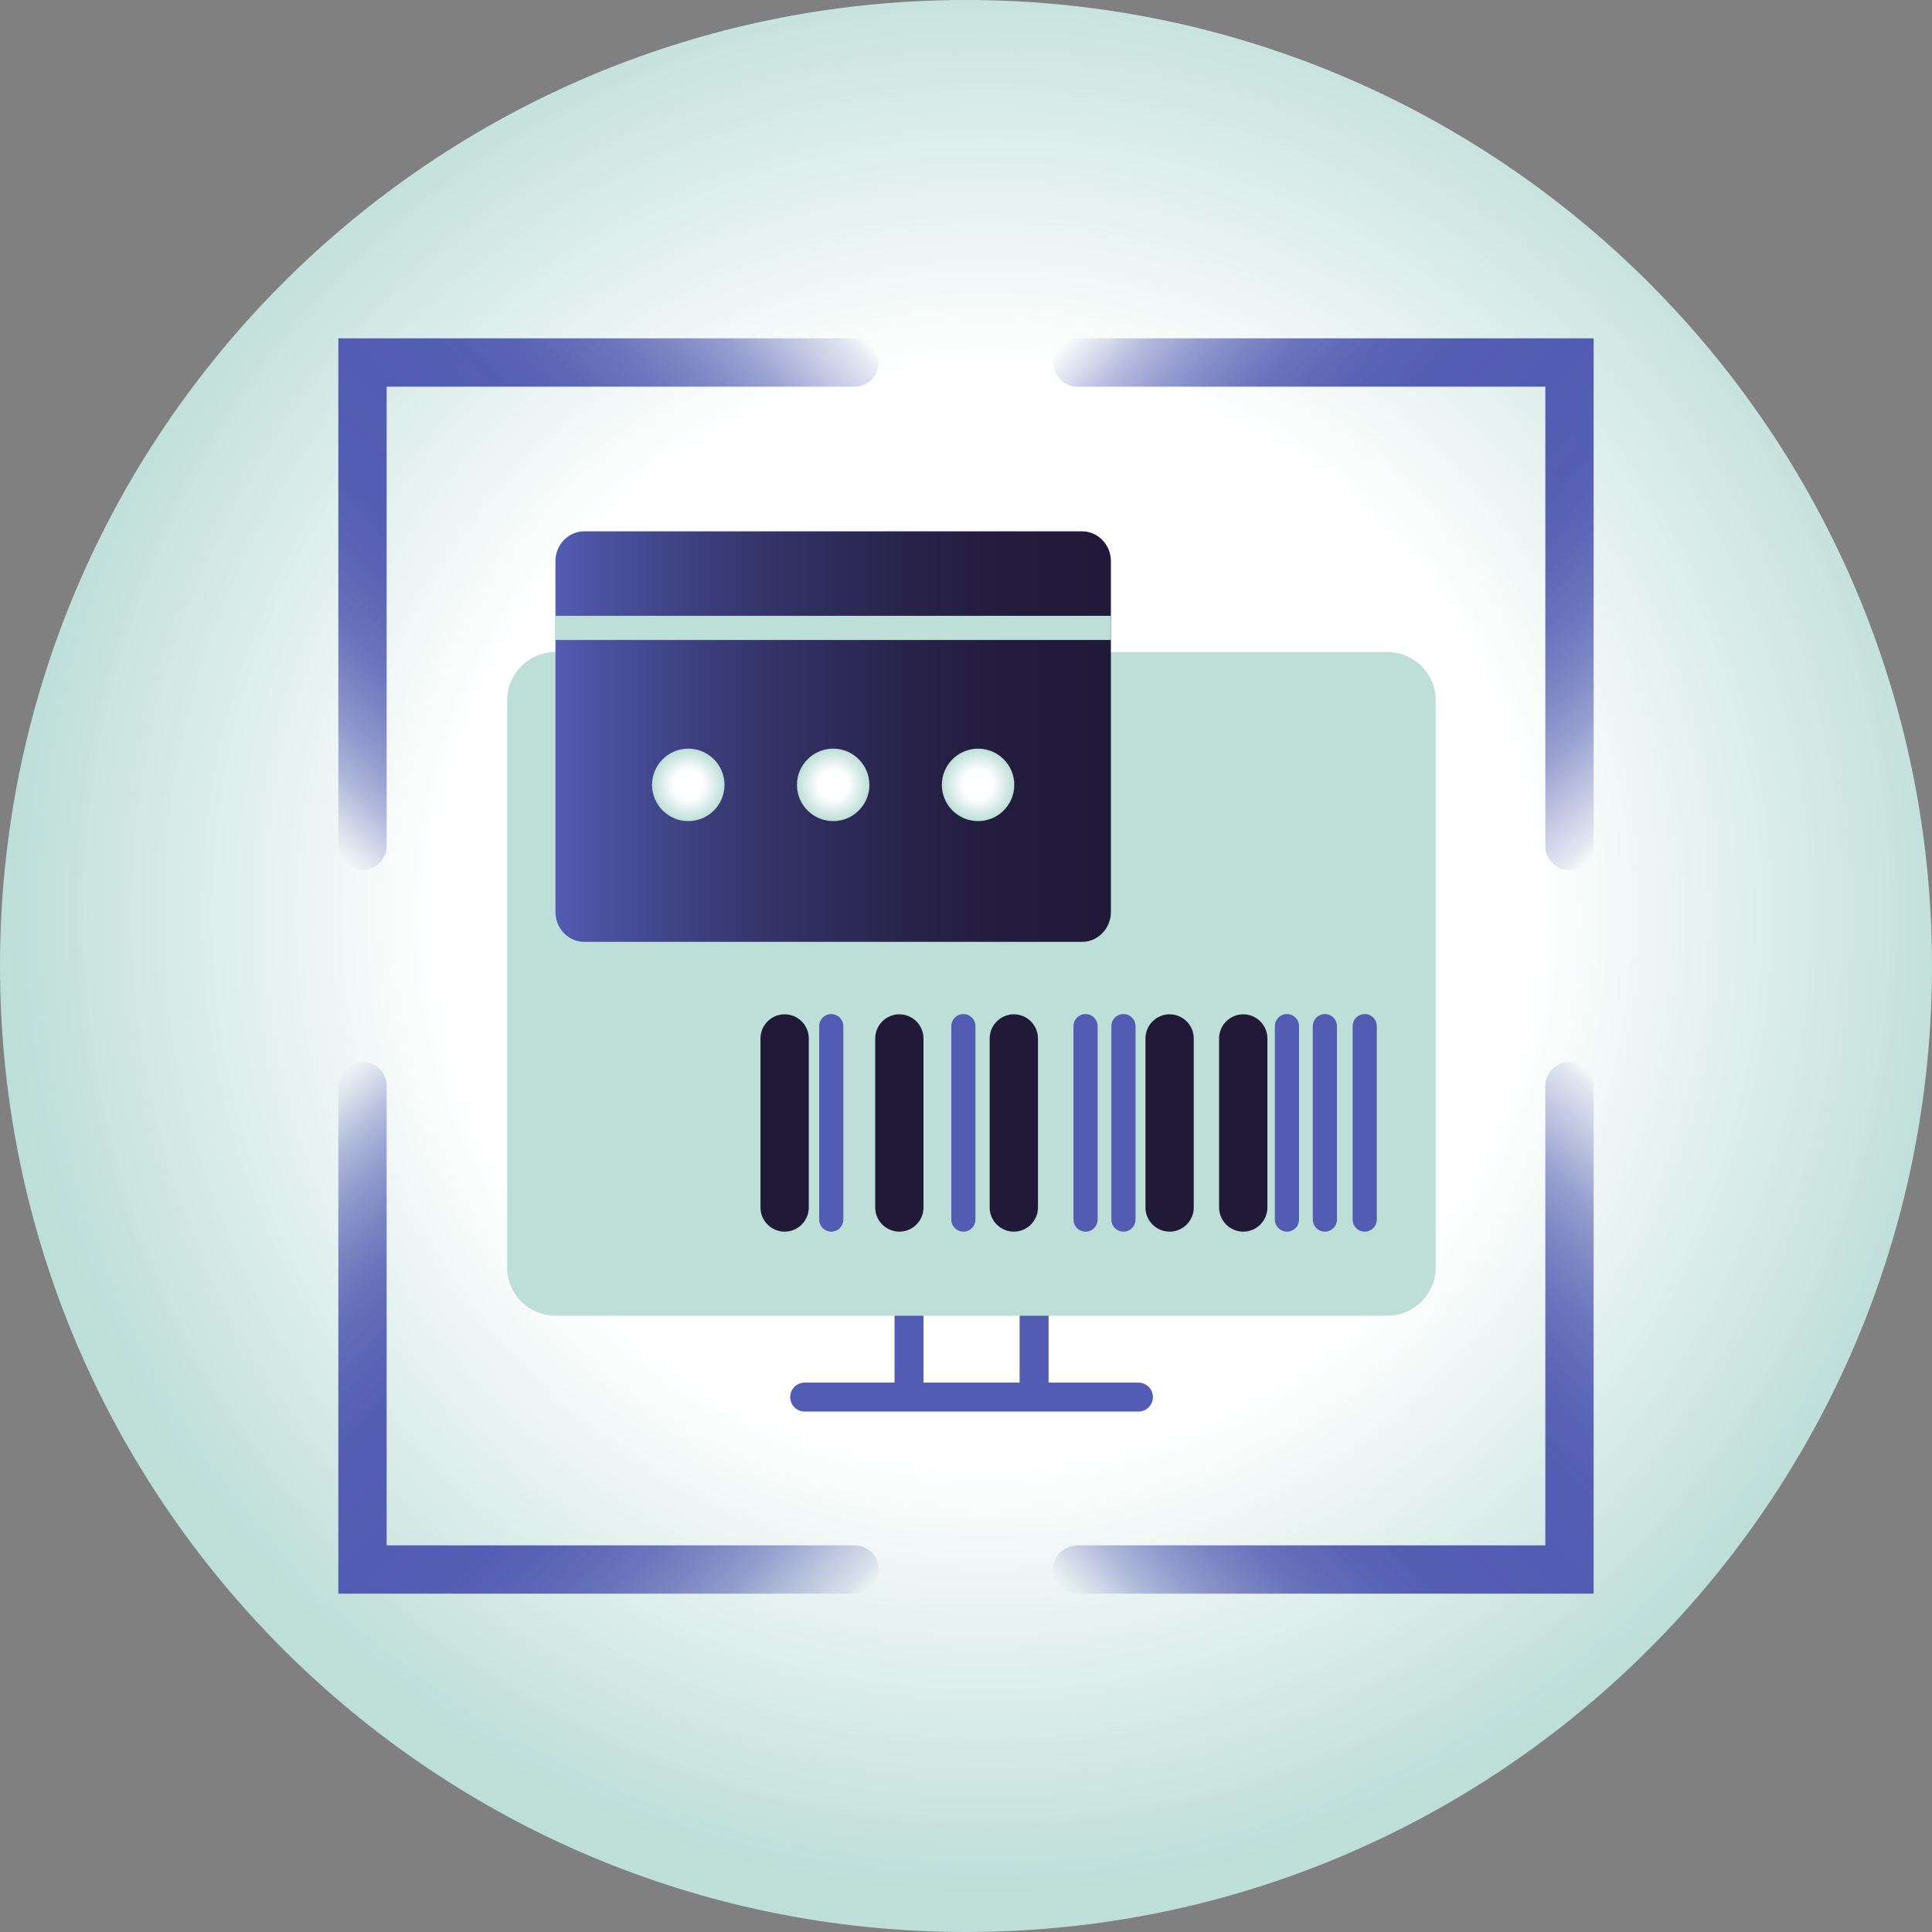
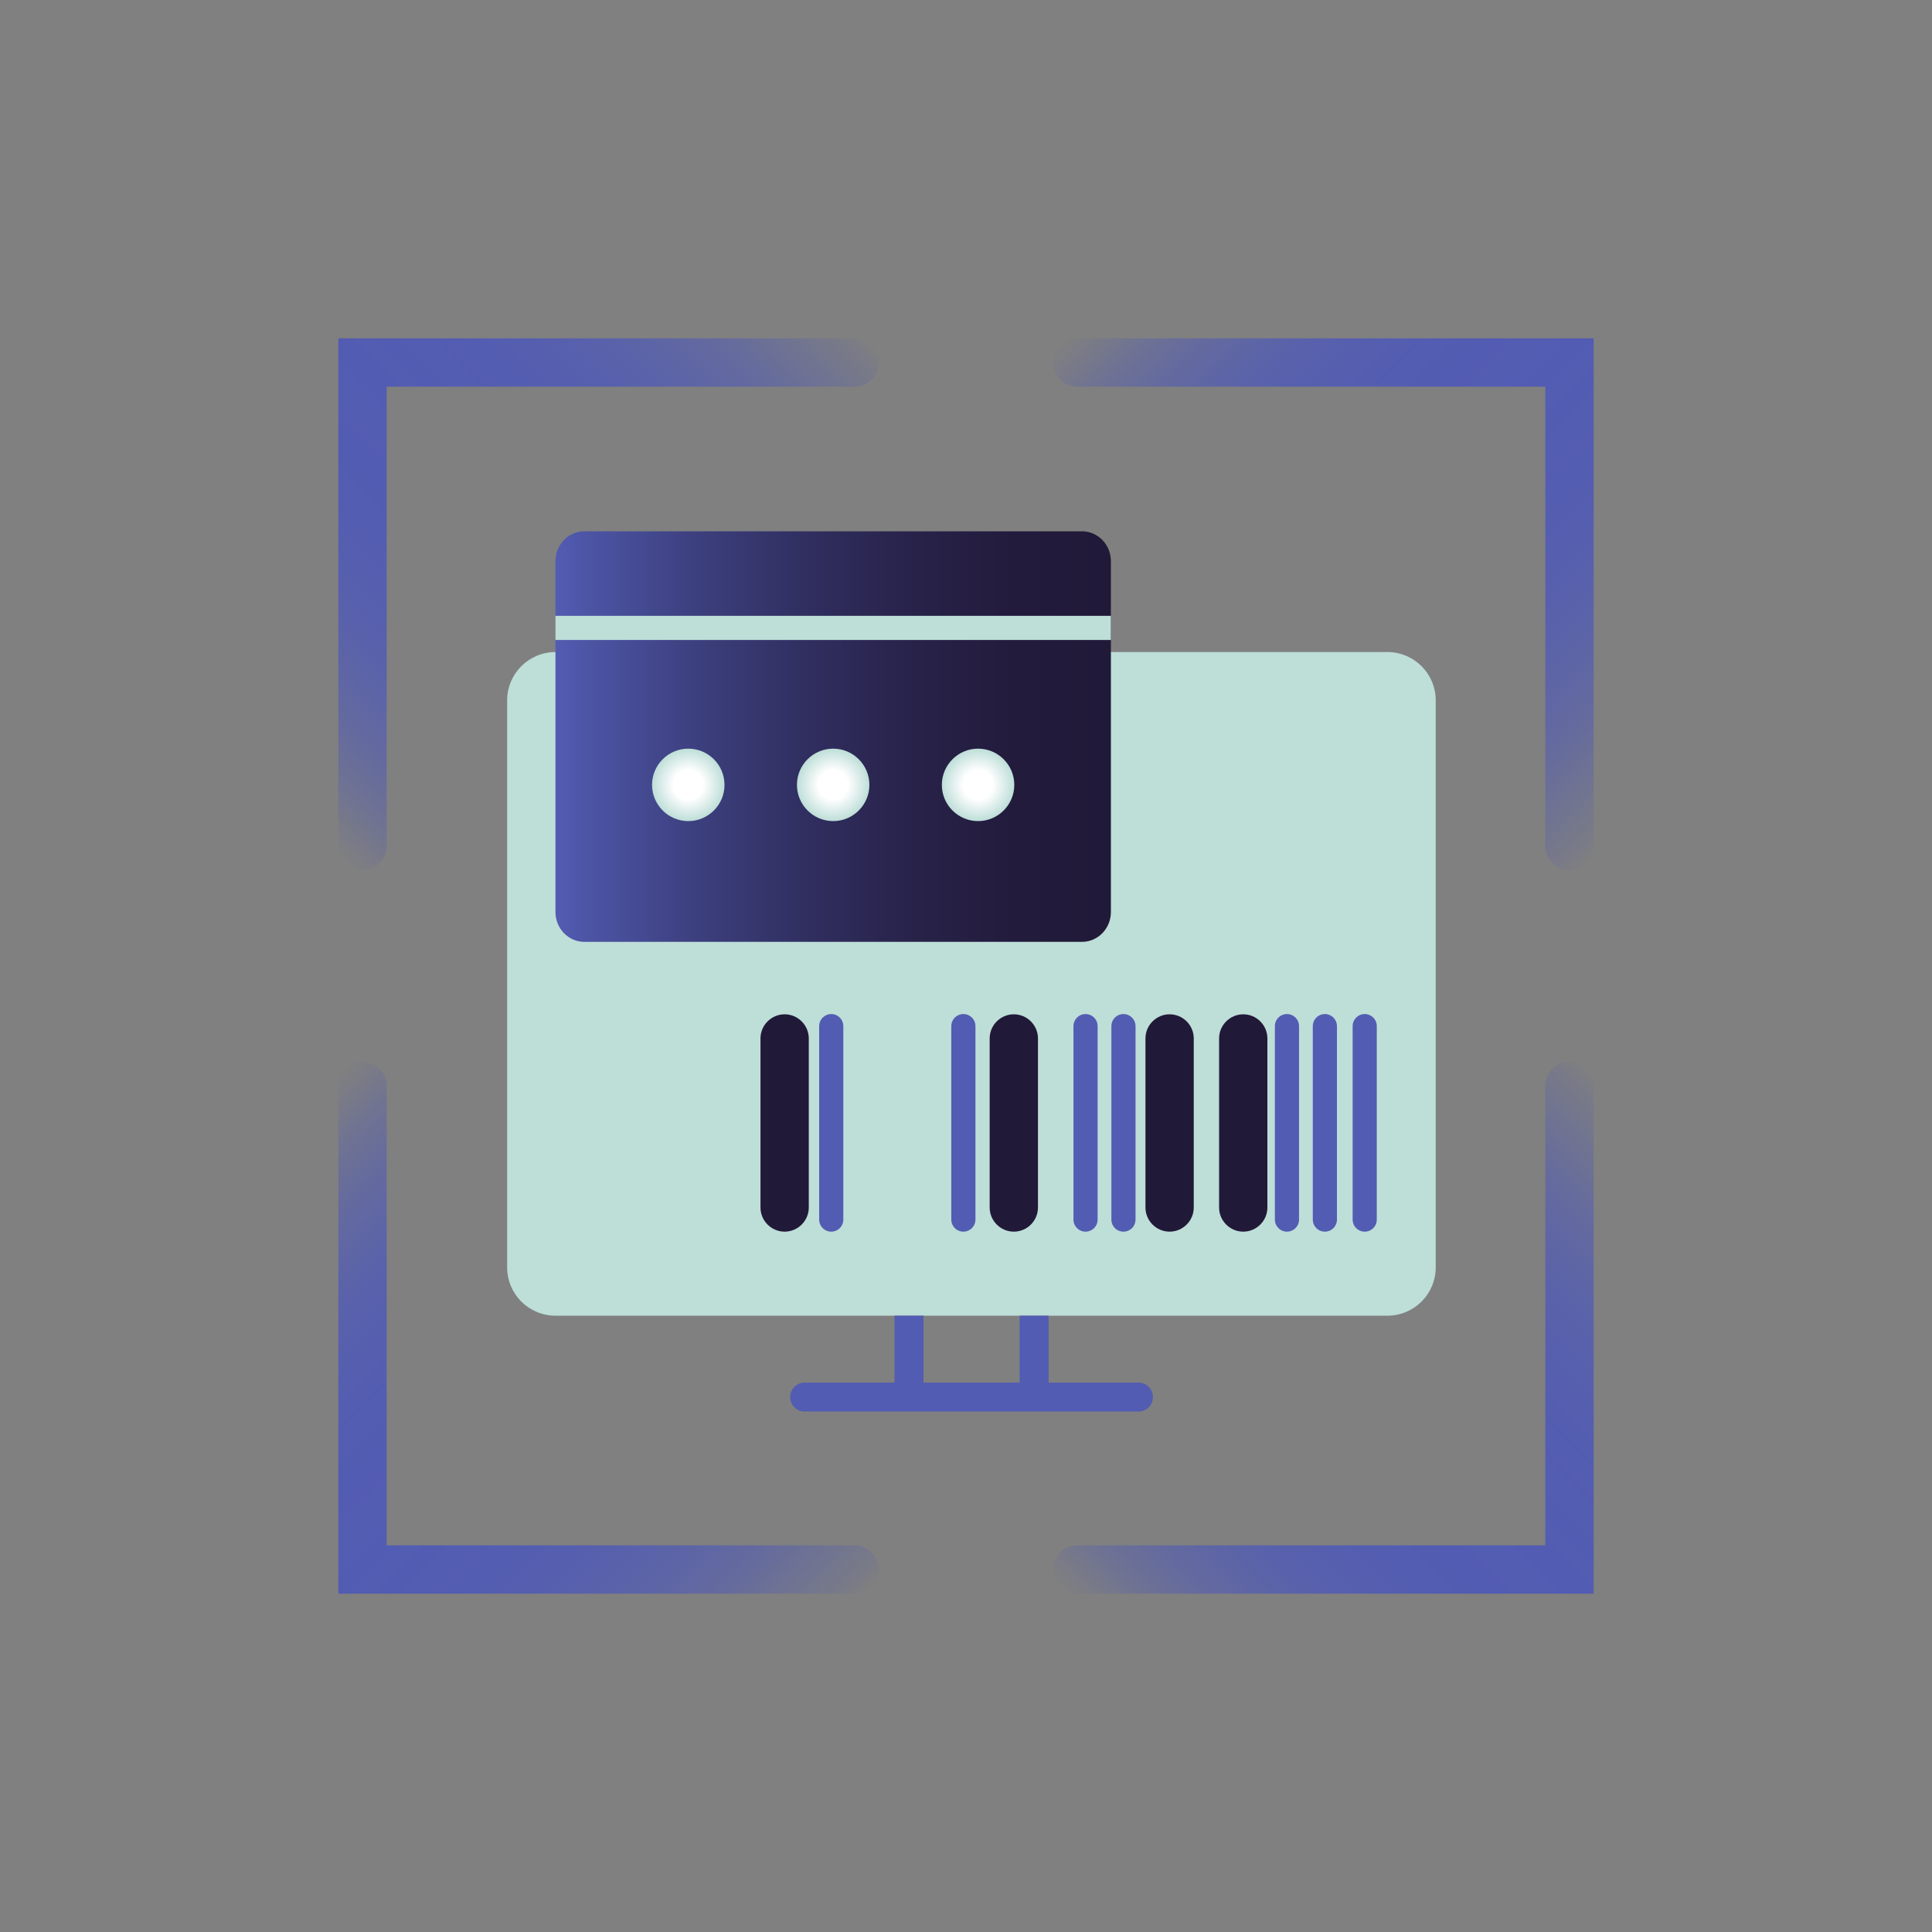
<svg xmlns="http://www.w3.org/2000/svg" width="80" height="80" viewBox="0 0 80 80" fill="none">
  <rect x="0" y="0" width="80" height="80" fill="#808080" stroke="none" />
-   <path d="M40 0C62.09 0 80 17.91 80 40C80 62.09 62.09 80 40 80C17.91 80 0 62.09 0 40C0 17.91 17.91 0 40 0Z" fill="url(#paint0_radial_883_16318)" />
  <path d="M57.45 27H23C21.895 27 21 27.895 21 29V52.48C21 53.585 21.895 54.48 23 54.48H57.45C58.555 54.48 59.45 53.585 59.45 52.48V29C59.45 27.895 58.555 27 57.45 27Z" fill="#BEDED8" />
  <path d="M44.804 22H24.196C23.536 22 23 22.554 23 23.237V37.763C23 38.446 23.536 39 24.196 39H44.804C45.464 39 46 38.446 46 37.763V23.237C46 22.554 45.464 22 44.804 22Z" fill="url(#paint1_linear_883_16318)" />
  <path d="M28.5 34C29.328 34 30 33.328 30 32.5C30 31.672 29.328 31 28.5 31C27.672 31 27 31.672 27 32.5C27 33.328 27.672 34 28.5 34Z" fill="url(#paint2_radial_883_16318)" />
  <path d="M34.5 34C35.328 34 36 33.328 36 32.5C36 31.672 35.328 31 34.5 31C33.672 31 33 31.672 33 32.5C33 33.328 33.672 34 34.5 34Z" fill="url(#paint3_radial_883_16318)" />
  <path d="M40.5 34C41.328 34 42 33.328 42 32.5C42 31.672 41.328 31 40.5 31C39.672 31 39 31.672 39 32.5C39 33.328 39.672 34 40.5 34Z" fill="url(#paint4_radial_883_16318)" />
  <path d="M23 26H46" stroke="#BEDED8" />
  <path d="M47.14 57.85H33.32" stroke="#525CB2" stroke-width="1.2" stroke-miterlimit="10" stroke-linecap="round" />
  <path d="M37.641 54.48V57.85" stroke="#525CB2" stroke-width="1.2" stroke-miterlimit="10" />
  <path d="M42.82 54.48V57.85" stroke="#525CB2" stroke-width="1.2" stroke-miterlimit="10" />
  <path d="M42.98 50V43C42.98 42.45 42.531 42 41.98 42C41.431 42 40.98 42.45 40.98 43V50C40.98 50.55 41.431 51 41.98 51C42.531 51 42.98 50.55 42.98 50Z" fill="#211938" />
  <path d="M49.431 50V43C49.431 42.45 48.981 42 48.431 42C47.881 42 47.431 42.45 47.431 43V50C47.431 50.55 47.881 51 48.431 51C48.981 51 49.431 50.55 49.431 50Z" fill="#211938" />
  <path d="M52.48 50V43C52.48 42.45 52.031 42 51.48 42C50.931 42 50.48 42.45 50.48 43V50C50.48 50.55 50.931 51 51.48 51C52.031 51 52.48 50.55 52.48 50Z" fill="#211938" />
-   <path d="M38.24 50V43C38.24 42.45 37.79 42 37.24 42C36.69 42 36.24 42.45 36.24 43V50C36.24 50.55 36.69 51 37.24 51C37.79 51 38.24 50.55 38.24 50Z" fill="#211938" />
  <path d="M33.49 50V43C33.49 42.45 33.04 42 32.49 42C31.94 42 31.49 42.45 31.49 43V50C31.49 50.55 31.94 51 32.49 51C33.04 51 33.49 50.55 33.49 50Z" fill="#211938" />
  <path d="M39.891 42.49V50.5" stroke="#525CB2" stroke-linecap="round" stroke-linejoin="round" />
  <path d="M34.42 42.49V50.5" stroke="#525CB2" stroke-linecap="round" stroke-linejoin="round" />
  <path d="M46.52 42.49V50.5" stroke="#525CB2" stroke-linecap="round" stroke-linejoin="round" />
  <path d="M44.95 42.49V50.5" stroke="#525CB2" stroke-linecap="round" stroke-linejoin="round" />
  <path d="M54.86 42.49V50.5" stroke="#525CB2" stroke-linecap="round" stroke-linejoin="round" />
  <path d="M56.51 42.49V50.5" stroke="#525CB2" stroke-linecap="round" stroke-linejoin="round" />
  <path d="M53.29 42.49V50.5" stroke="#525CB2" stroke-linecap="round" stroke-linejoin="round" />
  <path d="M64.989 36.03C64.439 36.03 63.989 35.58 63.989 35.03V16.01H44.609C44.059 16.01 43.609 15.56 43.609 15.01C43.609 14.46 44.059 14.01 44.609 14.01H65.989V35.03C65.989 35.58 65.539 36.03 64.989 36.03Z" fill="url(#paint5_linear_883_16318)" />
  <path d="M35.39 65.99H14.01V44.97C14.01 44.42 14.46 43.97 15.01 43.97C15.56 43.97 16.01 44.42 16.01 44.97V63.99H35.39C35.94 63.99 36.39 64.44 36.39 64.99C36.39 65.54 35.94 65.99 35.39 65.99Z" fill="url(#paint6_linear_883_16318)" />
  <path d="M65.989 65.99H44.609C44.059 65.99 43.609 65.54 43.609 64.99C43.609 64.44 44.059 63.99 44.609 63.99H63.989V44.97C63.989 44.42 64.439 43.97 64.989 43.97C65.539 43.97 65.989 44.42 65.989 44.97V65.99Z" fill="url(#paint7_linear_883_16318)" />
  <path d="M15.01 36.03C14.46 36.03 14.01 35.58 14.01 35.03V14.01H35.39C35.94 14.01 36.39 14.46 36.39 15.01C36.39 15.56 35.94 16.01 35.39 16.01H16.01V35.03C16.01 35.58 15.56 36.03 15.01 36.03Z" fill="url(#paint8_linear_883_16318)" />
  <defs>
    <radialGradient id="paint0_radial_883_16318" cx="0" cy="0" r="1" gradientUnits="userSpaceOnUse" gradientTransform="translate(40.873 37.857) rotate(137.49) scale(40.7)">
      <stop offset="0.56" stop-color="white" />
      <stop offset="1" stop-color="#BEDED8" />
    </radialGradient>
    <linearGradient id="paint1_linear_883_16318" x1="23" y1="30.5" x2="46" y2="30.5" gradientUnits="userSpaceOnUse">
      <stop stop-color="#525CB2" />
      <stop offset="0.06" stop-color="#4C54A4" />
      <stop offset="0.26" stop-color="#3C3F7D" />
      <stop offset="0.46" stop-color="#302E5F" />
      <stop offset="0.65" stop-color="#282249" />
      <stop offset="0.83" stop-color="#221B3C" />
      <stop offset="1" stop-color="#211938" />
    </linearGradient>
    <radialGradient id="paint2_radial_883_16318" cx="0" cy="0" r="1" gradientUnits="userSpaceOnUse" gradientTransform="translate(28.5 32.5) scale(1.5)">
      <stop offset="0.405" stop-color="white" />
      <stop offset="1" stop-color="#BEDED8" />
    </radialGradient>
    <radialGradient id="paint3_radial_883_16318" cx="0" cy="0" r="1" gradientUnits="userSpaceOnUse" gradientTransform="translate(34.5 32.5) scale(1.5)">
      <stop offset="0.405" stop-color="white" />
      <stop offset="1" stop-color="#BEDED8" />
    </radialGradient>
    <radialGradient id="paint4_radial_883_16318" cx="0" cy="0" r="1" gradientUnits="userSpaceOnUse" gradientTransform="translate(40.5 32.5) scale(1.5)">
      <stop offset="0.405" stop-color="white" />
      <stop offset="1" stop-color="#BEDED8" />
    </radialGradient>
    <linearGradient id="paint5_linear_883_16318" x1="49.139" y1="9.06" x2="70.759" y2="30.67" gradientUnits="userSpaceOnUse">
      <stop stop-color="#525CB2" stop-opacity="0" />
      <stop offset="0.04" stop-color="#525CB2" stop-opacity="0.2" />
      <stop offset="0.08" stop-color="#525CB2" stop-opacity="0.41" />
      <stop offset="0.13" stop-color="#525CB2" stop-opacity="0.6" />
      <stop offset="0.18" stop-color="#525CB2" stop-opacity="0.74" />
      <stop offset="0.23" stop-color="#525CB2" stop-opacity="0.86" />
      <stop offset="0.3" stop-color="#525CB2" stop-opacity="0.94" />
      <stop offset="0.37" stop-color="#525CB2" stop-opacity="0.99" />
      <stop offset="0.5" stop-color="#525CB2" />
      <stop offset="0.61" stop-color="#525CB2" stop-opacity="0.98" />
      <stop offset="0.68" stop-color="#525CB2" stop-opacity="0.93" />
      <stop offset="0.75" stop-color="#525CB2" stop-opacity="0.84" />
      <stop offset="0.81" stop-color="#525CB2" stop-opacity="0.72" />
      <stop offset="0.87" stop-color="#525CB2" stop-opacity="0.56" />
      <stop offset="0.92" stop-color="#525CB2" stop-opacity="0.36" />
      <stop offset="0.98" stop-color="#525CB2" stop-opacity="0.13" />
      <stop offset="1" stop-color="#525CB2" stop-opacity="0" />
    </linearGradient>
    <linearGradient id="paint6_linear_883_16318" x1="9.24" y1="49.32" x2="30.85" y2="70.94" gradientUnits="userSpaceOnUse">
      <stop stop-color="#525CB2" stop-opacity="0" />
      <stop offset="0.04" stop-color="#525CB2" stop-opacity="0.2" />
      <stop offset="0.08" stop-color="#525CB2" stop-opacity="0.41" />
      <stop offset="0.13" stop-color="#525CB2" stop-opacity="0.6" />
      <stop offset="0.18" stop-color="#525CB2" stop-opacity="0.74" />
      <stop offset="0.23" stop-color="#525CB2" stop-opacity="0.86" />
      <stop offset="0.3" stop-color="#525CB2" stop-opacity="0.94" />
      <stop offset="0.37" stop-color="#525CB2" stop-opacity="0.99" />
      <stop offset="0.5" stop-color="#525CB2" />
      <stop offset="0.61" stop-color="#525CB2" stop-opacity="0.98" />
      <stop offset="0.68" stop-color="#525CB2" stop-opacity="0.93" />
      <stop offset="0.75" stop-color="#525CB2" stop-opacity="0.84" />
      <stop offset="0.81" stop-color="#525CB2" stop-opacity="0.72" />
      <stop offset="0.87" stop-color="#525CB2" stop-opacity="0.56" />
      <stop offset="0.92" stop-color="#525CB2" stop-opacity="0.36" />
      <stop offset="0.98" stop-color="#525CB2" stop-opacity="0.13" />
      <stop offset="1" stop-color="#525CB2" stop-opacity="0" />
    </linearGradient>
    <linearGradient id="paint7_linear_883_16318" x1="49.139" y1="70.94" x2="70.759" y2="49.32" gradientUnits="userSpaceOnUse">
      <stop stop-color="#525CB2" stop-opacity="0" />
      <stop offset="0.04" stop-color="#525CB2" stop-opacity="0.2" />
      <stop offset="0.08" stop-color="#525CB2" stop-opacity="0.41" />
      <stop offset="0.13" stop-color="#525CB2" stop-opacity="0.6" />
      <stop offset="0.18" stop-color="#525CB2" stop-opacity="0.74" />
      <stop offset="0.23" stop-color="#525CB2" stop-opacity="0.86" />
      <stop offset="0.3" stop-color="#525CB2" stop-opacity="0.94" />
      <stop offset="0.37" stop-color="#525CB2" stop-opacity="0.99" />
      <stop offset="0.5" stop-color="#525CB2" />
      <stop offset="0.61" stop-color="#525CB2" stop-opacity="0.98" />
      <stop offset="0.68" stop-color="#525CB2" stop-opacity="0.93" />
      <stop offset="0.75" stop-color="#525CB2" stop-opacity="0.84" />
      <stop offset="0.81" stop-color="#525CB2" stop-opacity="0.72" />
      <stop offset="0.87" stop-color="#525CB2" stop-opacity="0.56" />
      <stop offset="0.92" stop-color="#525CB2" stop-opacity="0.36" />
      <stop offset="0.98" stop-color="#525CB2" stop-opacity="0.13" />
      <stop offset="1" stop-color="#525CB2" stop-opacity="0" />
    </linearGradient>
    <linearGradient id="paint8_linear_883_16318" x1="9.24" y1="30.67" x2="30.85" y2="9.06" gradientUnits="userSpaceOnUse">
      <stop stop-color="#525CB2" stop-opacity="0" />
      <stop offset="0.04" stop-color="#525CB2" stop-opacity="0.2" />
      <stop offset="0.08" stop-color="#525CB2" stop-opacity="0.41" />
      <stop offset="0.13" stop-color="#525CB2" stop-opacity="0.6" />
      <stop offset="0.18" stop-color="#525CB2" stop-opacity="0.74" />
      <stop offset="0.23" stop-color="#525CB2" stop-opacity="0.86" />
      <stop offset="0.3" stop-color="#525CB2" stop-opacity="0.94" />
      <stop offset="0.37" stop-color="#525CB2" stop-opacity="0.99" />
      <stop offset="0.5" stop-color="#525CB2" />
      <stop offset="0.61" stop-color="#525CB2" stop-opacity="0.98" />
      <stop offset="0.68" stop-color="#525CB2" stop-opacity="0.93" />
      <stop offset="0.75" stop-color="#525CB2" stop-opacity="0.84" />
      <stop offset="0.81" stop-color="#525CB2" stop-opacity="0.72" />
      <stop offset="0.87" stop-color="#525CB2" stop-opacity="0.56" />
      <stop offset="0.92" stop-color="#525CB2" stop-opacity="0.36" />
      <stop offset="0.98" stop-color="#525CB2" stop-opacity="0.13" />
      <stop offset="1" stop-color="#525CB2" stop-opacity="0" />
    </linearGradient>
  </defs>
</svg>